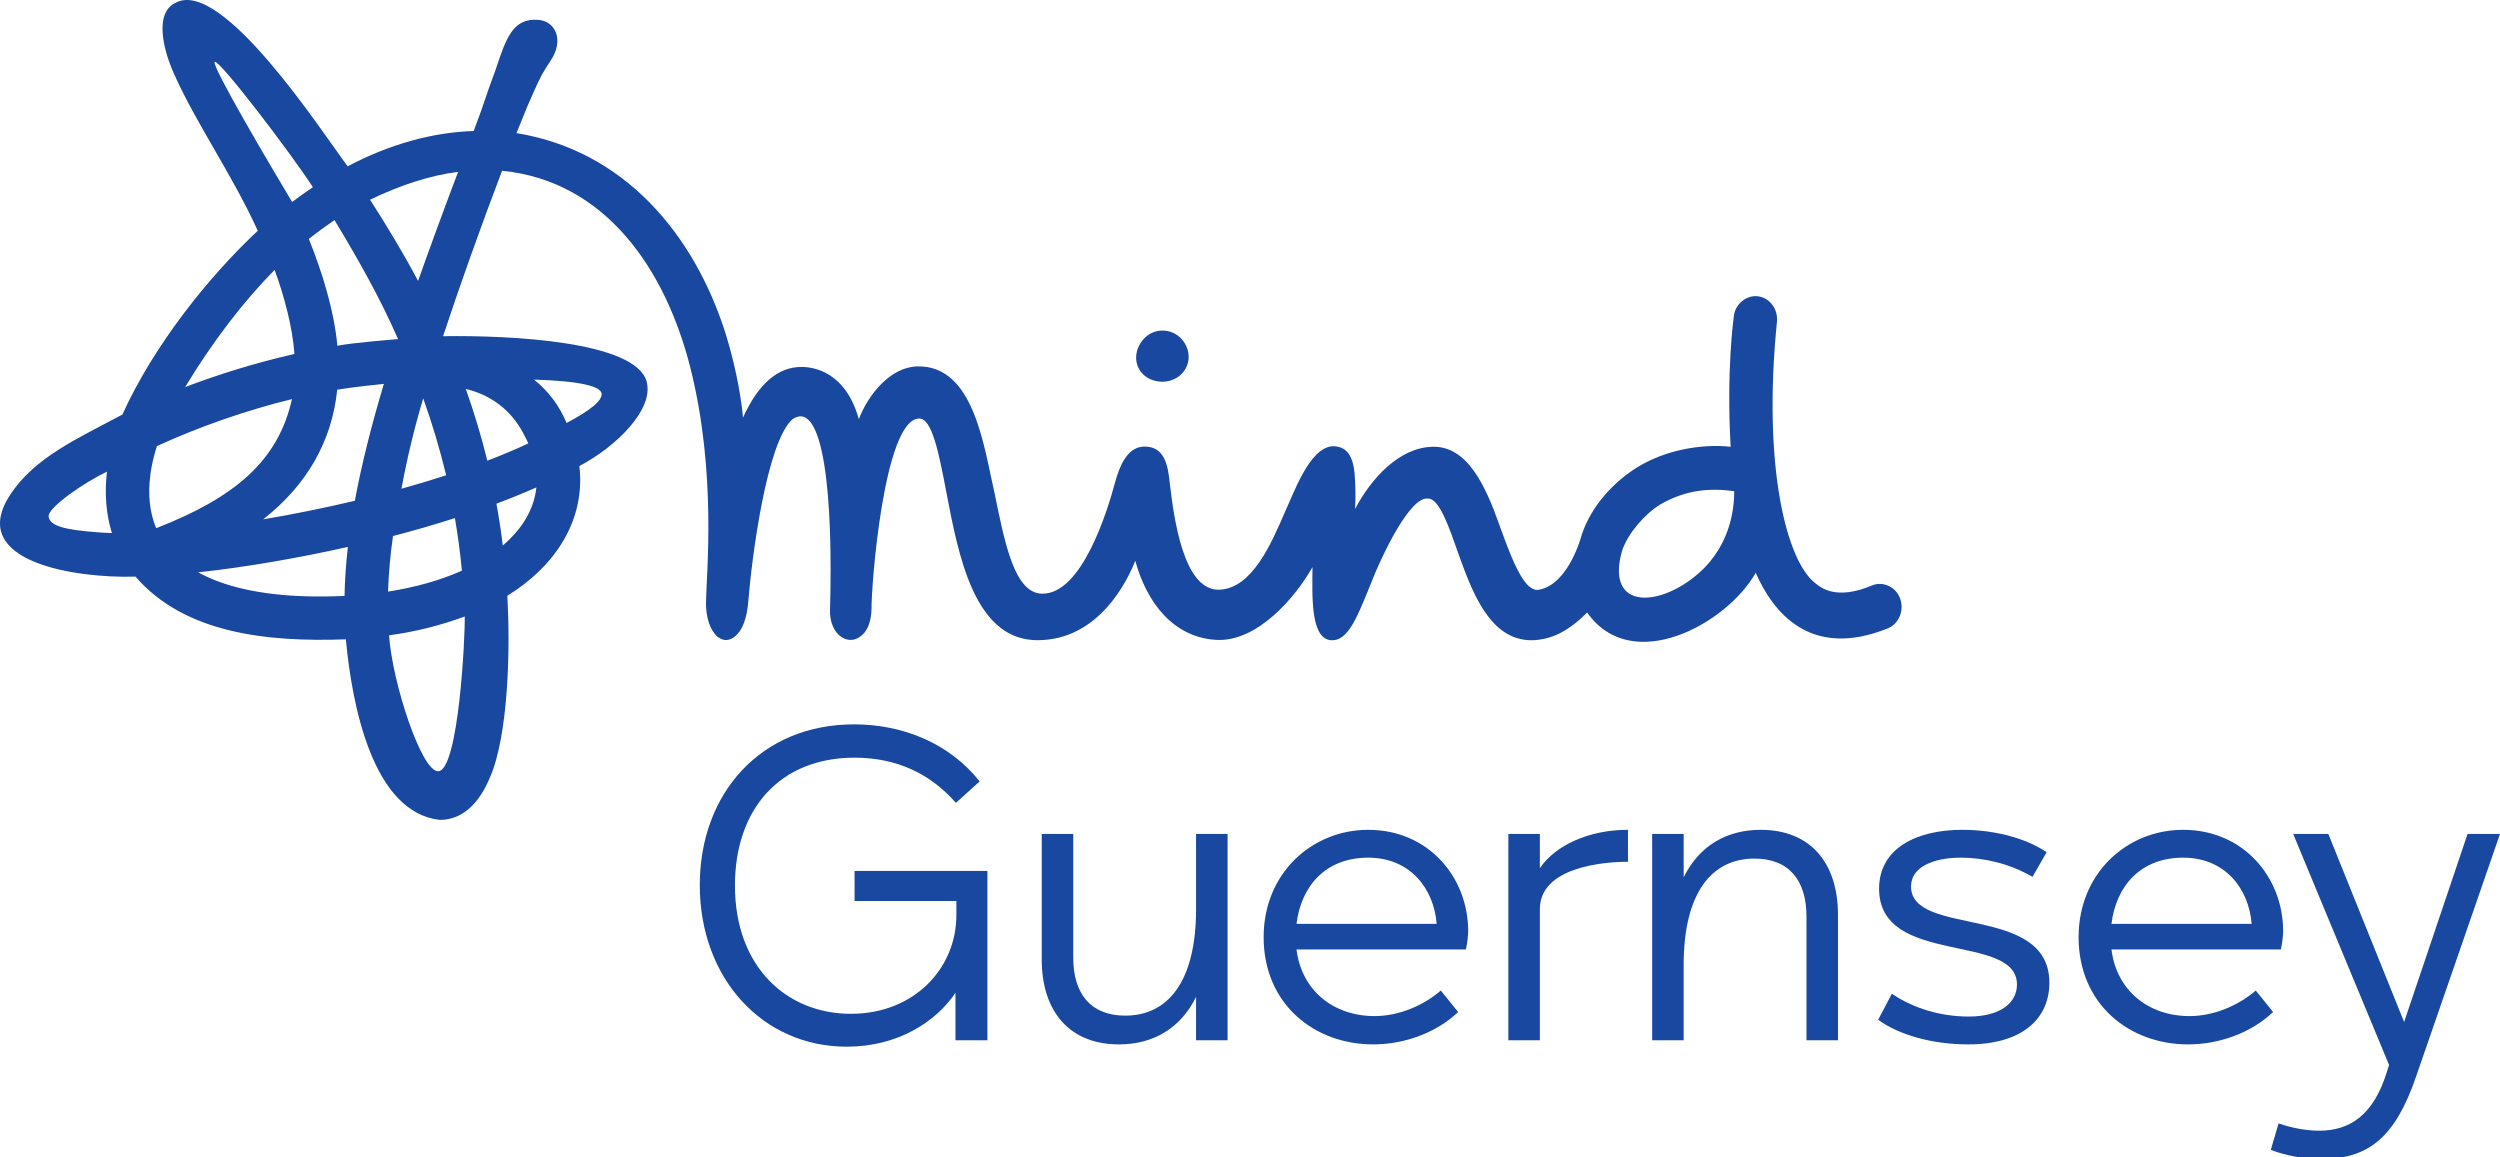
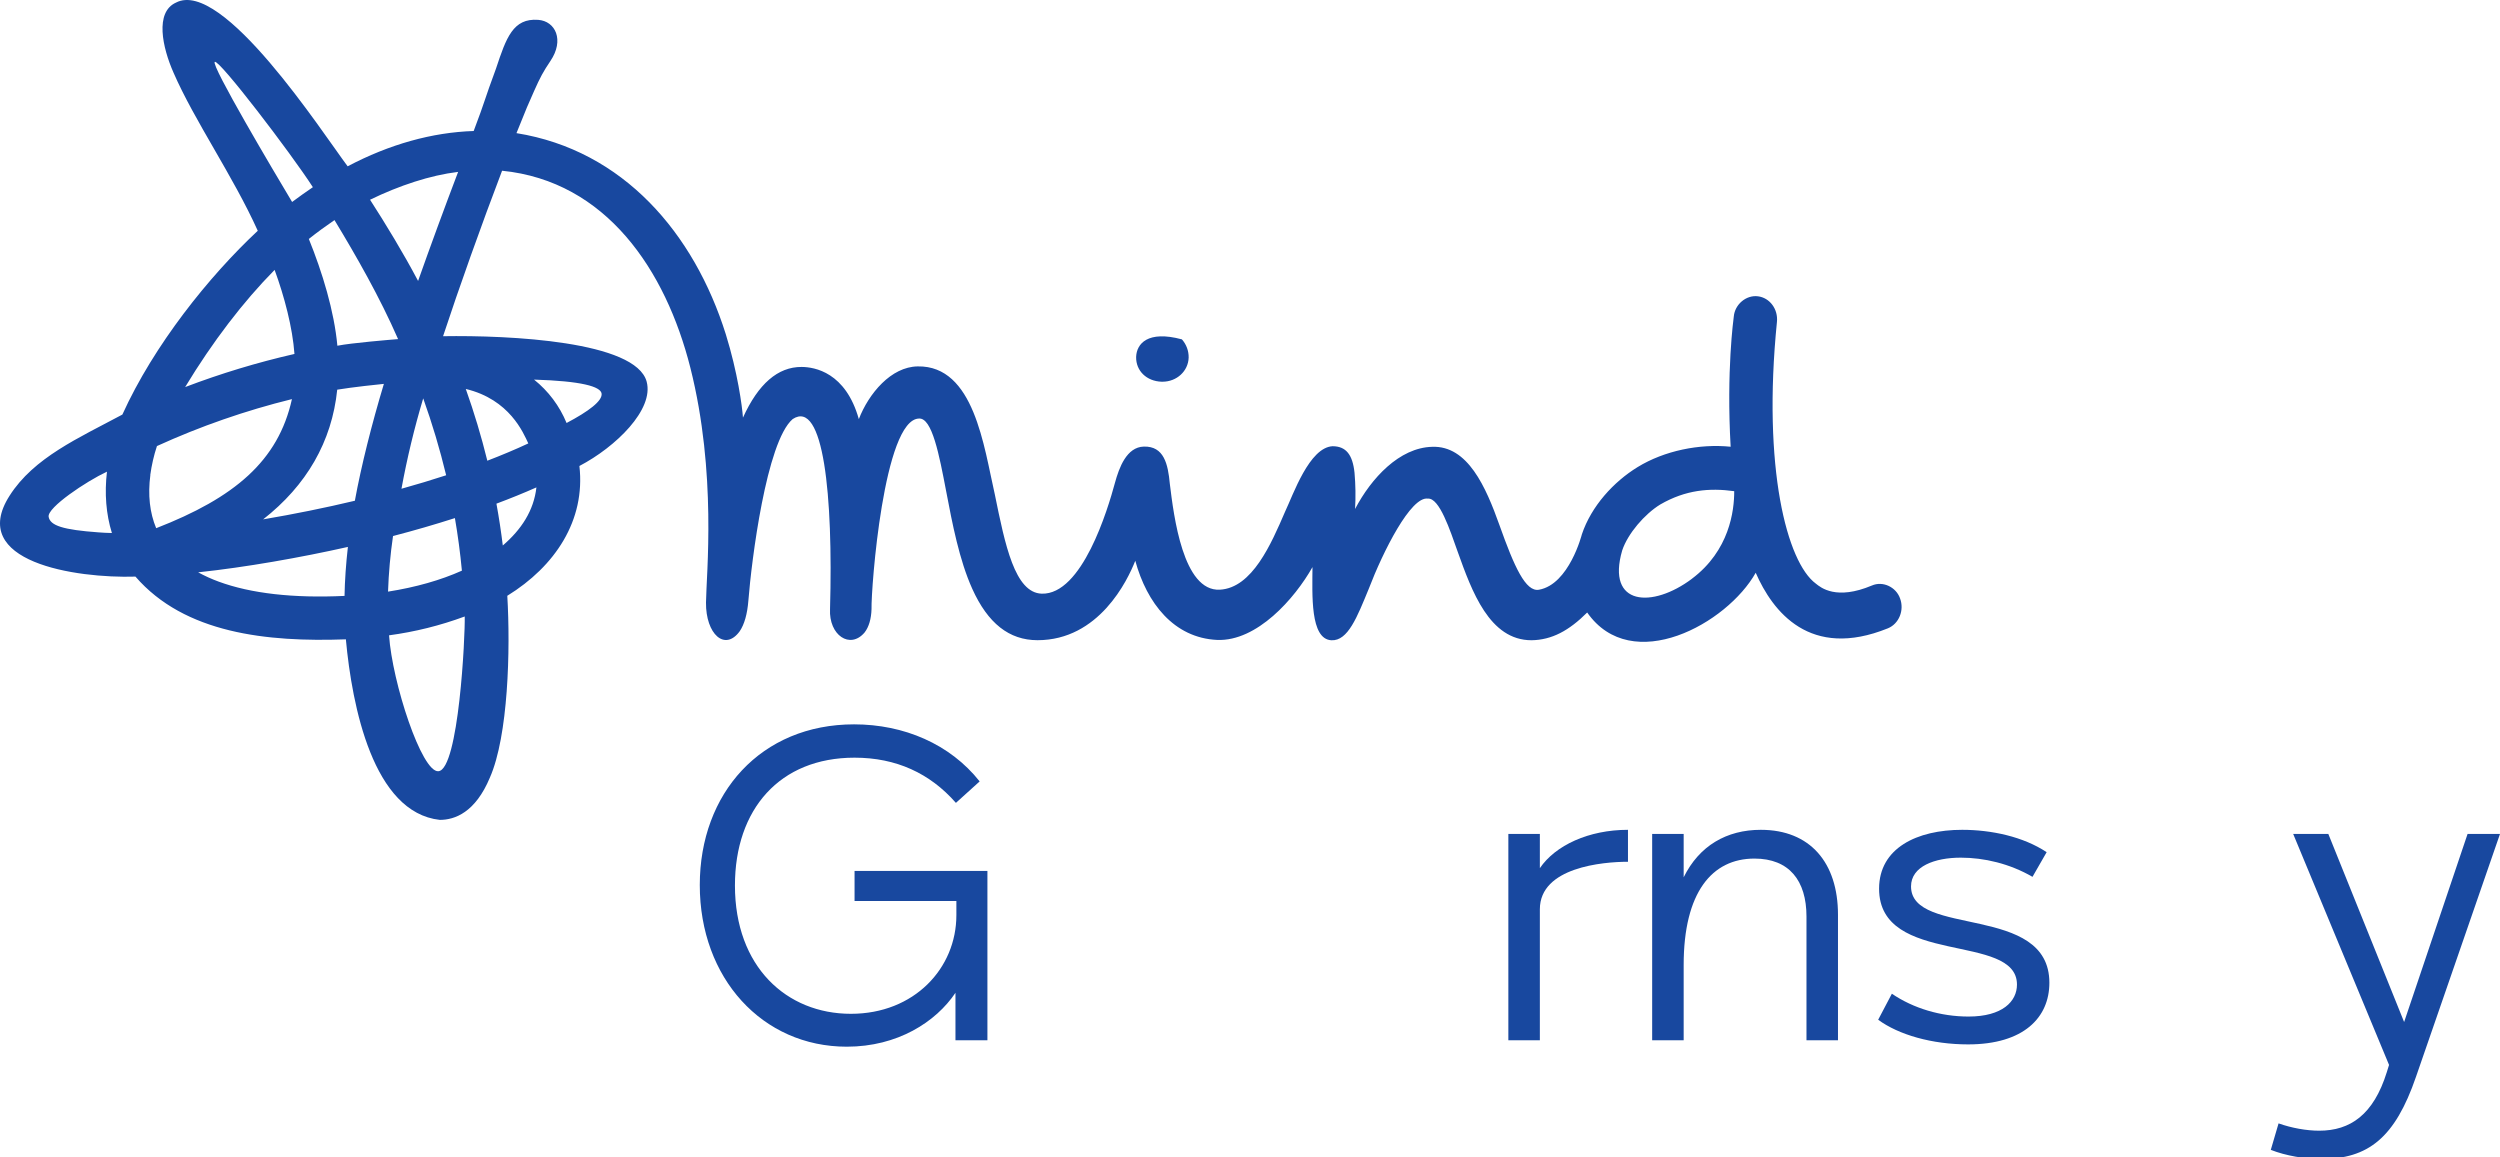
<svg xmlns="http://www.w3.org/2000/svg" width="100%" height="100%" viewBox="0 0 216 100" version="1.1" xml:space="preserve" style="fill-rule:evenodd;clip-rule:evenodd;stroke-linejoin:round;stroke-miterlimit:2;">
  <g transform="matrix(1,0,0,1,100.361,28.521)">
-     <path d="M0,4.459L0.08,4.459C1.309,4.459 2.301,3.546 2.339,2.38C2.35,1.799 2.142,1.235 1.755,0.8C1.346,0.334 0.761,0.058 0.14,0.04C-1.211,0 -2.163,1.189 -2.199,2.324C-2.221,3.52 -1.296,4.416 0,4.459" style="fill:rgb(24,72,159);fill-rule:nonzero;" />
+     <path d="M0,4.459L0.08,4.459C1.309,4.459 2.301,3.546 2.339,2.38C2.35,1.799 2.142,1.235 1.755,0.8C-1.211,0 -2.163,1.189 -2.199,2.324C-2.221,3.52 -1.296,4.416 0,4.459" style="fill:rgb(24,72,159);fill-rule:nonzero;" />
  </g>
  <g transform="matrix(1,0,0,1,146.179,18.956)">
    <path d="M0,31.053C-3.405,33.609 -7.417,33.414 -6.021,28.599C-5.532,27.136 -4.074,25.454 -2.735,24.633C-0.534,23.359 1.536,23.19 3.657,23.482C3.663,25.174 3.246,28.62 -0.005,31.053L0,31.053ZM-110.056,5.317C-111.337,2.896 -112.855,0.396 -114.207,-1.699C-111.694,-2.922 -109.013,-3.813 -106.597,-4.105C-107.772,-1.012 -109.013,2.361 -110.056,5.317M-107.631,22.107C-108.87,22.512 -110.16,22.9 -111.492,23.272C-111.009,20.636 -110.382,18.029 -109.614,15.463C-108.835,17.64 -108.173,19.858 -107.631,22.107M-106.271,30.349C-108.101,31.169 -110.256,31.784 -112.653,32.161C-112.598,30.553 -112.454,28.949 -112.222,27.357C-110.365,26.873 -108.577,26.353 -106.875,25.807C-106.617,27.305 -106.415,28.819 -106.271,30.349M-108.301,47.678C-109.745,47.796 -112.291,40.012 -112.565,35.936C-110.332,35.636 -108.14,35.09 -106.027,34.308C-105.979,35.949 -106.543,47.53 -108.301,47.678M-100.533,19.356C-101.624,19.867 -102.894,20.397 -104.074,20.85C-104.59,18.754 -105.211,16.684 -105.935,14.65C-102.147,15.558 -100.959,18.445 -100.533,19.356M-94.201,15.049C-94.115,15.674 -95.306,16.578 -97.227,17.591C-97.83,16.123 -98.797,14.832 -100.037,13.842C-95.938,13.966 -94.286,14.438 -94.201,15.049M-102.737,28.174C-102.886,26.961 -103.069,25.756 -103.287,24.56C-102.067,24.103 -100.952,23.651 -99.832,23.155C-100.059,25.16 -101.129,26.791 -102.737,28.174M-115.526,24.31C-118.074,24.917 -120.73,25.457 -123.445,25.918C-119.698,22.986 -117.503,19.206 -117.043,14.712C-115.856,14.51 -113.22,14.223 -113.012,14.211C-114.051,17.659 -114.97,21.3 -115.519,24.31L-115.526,24.31ZM-116.419,32.531C-120.837,32.738 -124.505,32.321 -127.288,31.296C-127.897,31.073 -128.489,30.805 -129.059,30.493C-124.964,30.058 -120.196,29.215 -116.121,28.298C-116.289,29.771 -116.386,31.179 -116.412,32.531L-116.419,32.531ZM-133.195,22.082C-133.079,21.233 -132.887,20.396 -132.619,19.583C-128.866,17.872 -124.961,16.515 -120.956,15.527C-122.137,20.882 -125.937,24.056 -132.685,26.68C-133.241,25.346 -133.414,23.806 -133.188,22.082L-133.195,22.082ZM-122.452,4.363C-121.607,6.67 -120.901,9.351 -120.738,11.626C-123.949,12.359 -127.105,13.315 -130.182,14.487C-127.825,10.587 -125.151,7.094 -122.452,4.363M-127.623,-13.61C-127.254,-13.854 -121.035,-5.712 -119.147,-2.783C-119.679,-2.42 -120.417,-1.903 -120.941,-1.506C-122.491,-4.095 -127.991,-13.367 -127.623,-13.61M-111.785,10.343C-112.462,10.397 -115.81,10.672 -117.03,10.915C-117.305,7.919 -118.329,4.57 -119.496,1.69C-118.806,1.134 -117.981,0.54 -117.279,0.06C-115.401,3.162 -113.362,6.726 -111.785,10.343M-137.691,27.039C-140.725,26.818 -141.852,26.458 -141.977,25.692C-142.106,24.899 -138.74,22.637 -136.938,21.796C-137.157,23.672 -137.017,25.456 -136.511,27.097C-136.921,27.089 -137.314,27.07 -137.691,27.039M17.988,32.752C17.647,31.769 16.506,31.217 15.55,31.634C12.488,32.921 11.151,31.827 10.71,31.469C8.212,29.631 6.082,21.48 7.349,8.849C7.458,7.761 6.734,6.772 5.707,6.644C4.68,6.515 3.713,7.352 3.621,8.384C3.598,8.598 2.973,13.058 3.349,19.642C0.663,19.37 -2.369,19.977 -4.694,21.403C-6.755,22.667 -8.689,24.769 -9.506,27.213C-9.506,27.213 -10.599,31.529 -13.212,31.997C-14.358,32.203 -15.337,30.041 -16.625,26.418C-17.805,23.103 -19.37,19.532 -22.44,19.649C-25.273,19.72 -27.703,22.357 -29.101,25.021C-29.041,23.979 -29.057,22.934 -29.148,21.894C-29.311,20.314 -29.891,19.605 -31.037,19.597C-33.057,19.696 -34.448,23.789 -35.153,25.264C-36.349,28.039 -37.986,31.84 -40.78,31.993C-43.968,32.165 -44.764,25.631 -45.107,22.839C-45.264,21.148 -45.607,19.582 -47.35,19.629C-48.836,19.666 -49.489,21.442 -49.851,22.775C-50.465,25.05 -52.684,32.456 -56.184,32.337C-58.501,32.249 -59.339,28.128 -60.226,23.764C-61.171,19.646 -62.011,12.614 -66.889,12.701C-69.189,12.731 -71.119,15.039 -71.976,17.256C-73.112,13.209 -75.798,12.753 -76.922,12.748C-78.97,12.739 -80.663,14.21 -81.987,17.127C-82.061,16.113 -82.443,13.238 -83.469,9.926C-86.209,1.198 -92.323,-5.97 -101.556,-7.453C-100.631,-9.758 -100.588,-9.844 -100.039,-11.078C-99.501,-12.289 -99.244,-12.763 -98.623,-13.687C-97.404,-15.489 -98.182,-17.135 -99.685,-17.241C-101.848,-17.396 -102.437,-15.707 -103.321,-13.04C-104.384,-10.17 -104.202,-10.407 -105.253,-7.637C-108.842,-7.52 -112.526,-6.493 -116.143,-4.587C-118.354,-7.542 -126.95,-20.829 -130.971,-18.733C-132.816,-17.907 -132.152,-14.855 -131.184,-12.671C-129.387,-8.539 -126.049,-3.764 -123.908,0.983C-128.121,4.919 -132.88,10.854 -135.606,16.863C-139.379,18.886 -143.254,20.574 -145.355,23.88C-149.002,29.596 -139.667,31.024 -134.476,30.863C-130.226,35.774 -123.112,36.53 -116.296,36.283C-115.758,42.094 -113.934,51.251 -108.179,51.882C-106.889,51.882 -105.11,51.245 -103.85,48.222C-102.267,44.615 -102.069,37.198 -102.349,32.52C-98.217,29.975 -95.579,26.001 -96.119,21.305C-92.979,19.665 -89.656,16.43 -90.308,14.017C-91.252,10.522 -102.141,10.002 -107.898,10.092C-106.557,6.011 -104.544,0.366 -102.799,-4.205C-93.806,-3.305 -88.667,4.374 -86.534,12.809C-84.228,21.947 -85.156,30.676 -85.181,33.101C-85.209,35.828 -83.548,37.351 -82.265,35.58C-81.862,34.983 -81.612,34.096 -81.52,32.944C-81.25,29.496 -79.966,19.213 -77.693,17.253C-75.021,15.492 -74.19,23.865 -74.464,33.663C-74.581,35.924 -72.731,37.174 -71.477,35.689C-71.11,35.217 -70.903,34.516 -70.879,33.664C-70.923,31.894 -69.83,17.255 -66.772,17.206C-65.642,17.14 -65.028,20.357 -64.433,23.473C-63.902,26.265 -63.299,29.43 -62.173,31.922C-60.826,34.903 -58.985,36.354 -56.543,36.357C-51.23,36.357 -48.76,31.198 -48.091,29.493C-47.093,33.143 -44.76,36.162 -41.015,36.334C-37.576,36.472 -34.314,32.761 -32.781,30.042C-32.79,32.394 -33.002,36.27 -31.143,36.363C-29.712,36.43 -28.918,34.343 -27.918,31.917C-26.679,28.675 -24.28,23.907 -22.815,24.125C-21.812,24.035 -20.895,26.858 -20.232,28.721C-19.012,32.125 -17.492,36.361 -13.858,36.361C-12.095,36.335 -10.62,35.534 -9.046,33.964C-5.188,39.475 3.049,34.926 5.514,30.53C6.976,33.873 10.193,38.061 16.937,35.33C17.898,34.935 18.366,33.767 17.988,32.752" style="fill:rgb(24,72,159);fill-rule:nonzero;" />
  </g>
  <g transform="matrix(1,0,0,1,73.834,77.772)">
    <path d="M0,-2.526L11.479,-2.526L11.479,12.109L8.718,12.109L8.718,8.006C7.021,10.531 3.708,12.662 -0.671,12.662C-7.968,12.662 -13.373,6.744 -13.373,-1.303C-13.373,-9.232 -8.087,-15.188 -0.039,-15.188C4.26,-15.188 8.245,-13.492 10.808,-10.258L8.757,-8.404C6.509,-10.967 3.59,-12.309 0,-12.309C-6.47,-12.309 -10.335,-7.852 -10.335,-1.264C-10.335,5.758 -5.878,9.821 -0.316,9.821C5.168,9.821 8.797,5.876 8.797,1.301L8.797,0.077L0,0.077L0,-2.526Z" style="fill:rgb(24,72,159);fill-rule:nonzero;" />
  </g>
  <g transform="matrix(1,0,0,1,103.34,90.236)">
-     <path d="M0,-18.185L2.723,-18.185L2.723,-0.355L0,-0.355L0,-4.103C-1.341,-1.381 -3.708,0 -6.666,0C-10.927,0 -13.333,-2.841 -13.333,-7.337L-13.333,-18.185L-10.611,-18.185L-10.611,-7.495C-10.611,-4.378 -9.112,-2.485 -6.114,-2.485C-2.446,-2.485 0,-5.404 0,-11.677L0,-18.185Z" style="fill:rgb(24,72,159);fill-rule:nonzero;" />
-   </g>
+     </g>
  <g transform="matrix(1,0,0,1,112.019,82.11)">
-     <path d="M0,-2.288L12.11,-2.288C11.874,-5.325 9.822,-8.008 6.193,-8.008C2.485,-8.008 0.394,-5.523 0,-2.288M14.634,-0.079L0,-0.079C0.434,3.472 3.195,5.681 6.745,5.681C8.836,5.681 10.966,4.773 12.465,3.472L13.964,5.326C12.11,7.101 9.349,8.126 6.627,8.126C1.499,8.126 -2.841,4.616 -2.841,-1.144C-2.841,-6.667 1.341,-10.414 6.193,-10.414C11.4,-10.414 14.832,-6.311 14.832,-1.657C14.832,-1.262 14.753,-0.591 14.634,-0.079" style="fill:rgb(24,72,159);fill-rule:nonzero;" />
-   </g>
+     </g>
  <g transform="matrix(1,0,0,1,133.044,86.568)">
    <path d="M0,-11.559C1.341,-13.531 4.22,-14.872 7.613,-14.872L7.613,-12.111C5.444,-12.111 0,-11.638 0,-8.009L0,3.313L-2.722,3.313L-2.722,-14.517L0,-14.517L0,-11.559Z" style="fill:rgb(24,72,159);fill-rule:nonzero;" />
  </g>
  <g transform="matrix(1,0,0,1,158.802,82.544)">
    <path d="M0,-3.511L0,7.337L-2.722,7.337L-2.722,-3.353C-2.722,-6.469 -4.221,-8.363 -7.219,-8.363C-10.887,-8.363 -13.333,-5.443 -13.333,0.829L-13.333,7.337L-16.055,7.337L-16.055,-10.493L-13.333,-10.493L-13.333,-6.746C-11.992,-9.467 -9.625,-10.848 -6.667,-10.848C-2.406,-10.848 0,-8.008 0,-3.511" style="fill:rgb(24,72,159);fill-rule:nonzero;" />
  </g>
  <g transform="matrix(1,0,0,1,162.274,73.826)">
    <path d="M0,14.28L1.183,12.031C3.037,13.294 5.404,14.004 7.81,14.004C10.729,14.004 11.992,12.702 11.992,11.242C11.992,6.706 0.079,9.704 0.079,2.958C0.079,-0.552 3.353,-2.13 7.258,-2.13C9.782,-2.13 12.544,-1.539 14.556,-0.197L13.333,1.933C11.36,0.789 9.151,0.276 7.139,0.276C4.891,0.276 2.839,1.025 2.839,2.761C2.839,7.179 14.792,4.221 14.792,11.084C14.792,14.082 12.583,16.41 7.771,16.41C4.654,16.41 1.775,15.582 0,14.28" style="fill:rgb(24,72,159);fill-rule:nonzero;" />
  </g>
  <g transform="matrix(1,0,0,1,182.431,82.11)">
-     <path d="M0,-2.288L12.11,-2.288C11.874,-5.325 9.822,-8.008 6.193,-8.008C2.485,-8.008 0.394,-5.523 0,-2.288M14.635,-0.079L0,-0.079C0.434,3.472 3.195,5.681 6.745,5.681C8.836,5.681 10.966,4.773 12.465,3.472L13.964,5.326C12.11,7.101 9.349,8.126 6.627,8.126C1.499,8.126 -2.84,4.616 -2.84,-1.144C-2.84,-6.667 1.341,-10.414 6.193,-10.414C11.4,-10.414 14.832,-6.311 14.832,-1.657C14.832,-1.262 14.753,-0.591 14.635,-0.079" style="fill:rgb(24,72,159);fill-rule:nonzero;" />
-   </g>
+     </g>
  <g transform="matrix(1,0,0,1,213.199,100.137)">
    <path d="M0,-28.086L2.801,-28.086L-4.458,-7.1C-6.272,-1.815 -8.6,0 -12.662,0C-14.043,0 -15.7,-0.276 -17.002,-0.789L-16.331,-3.077C-15.227,-2.682 -13.925,-2.445 -12.821,-2.445C-10.138,-2.445 -8.126,-3.826 -6.982,-7.495L-6.785,-8.126L-15.069,-28.086L-12.032,-28.086L-5.483,-11.834L0,-28.086Z" style="fill:rgb(24,72,159);fill-rule:nonzero;" />
  </g>
</svg>